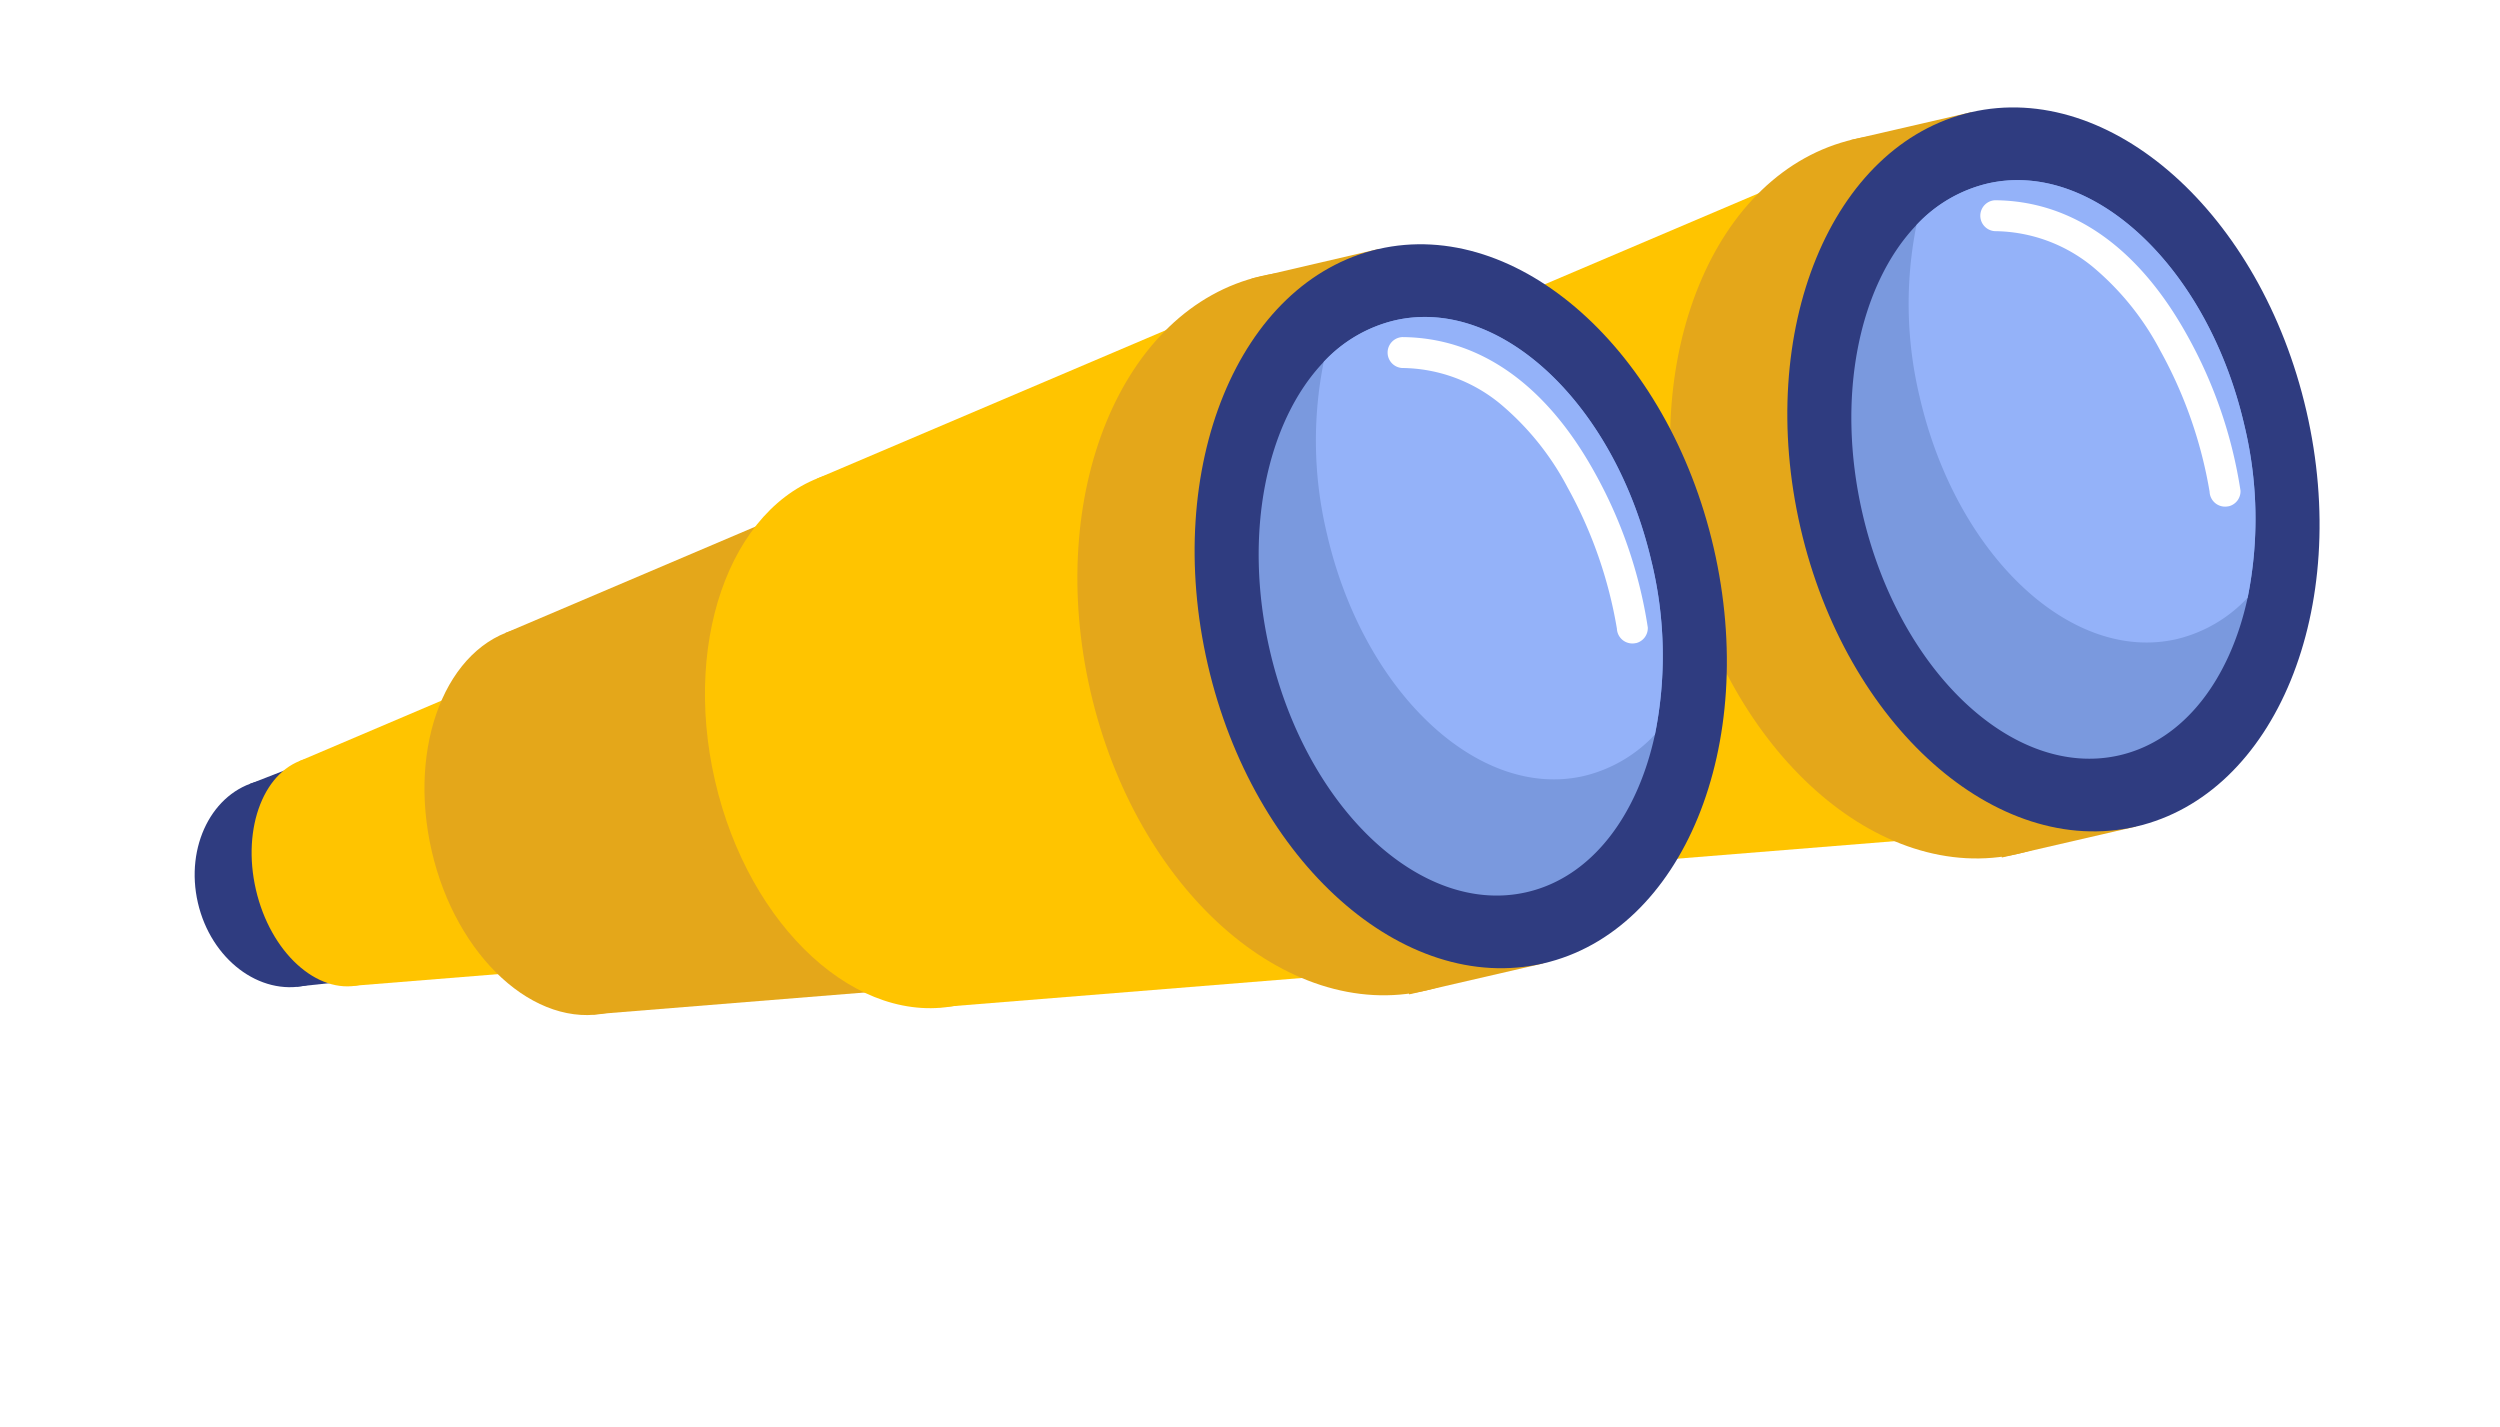
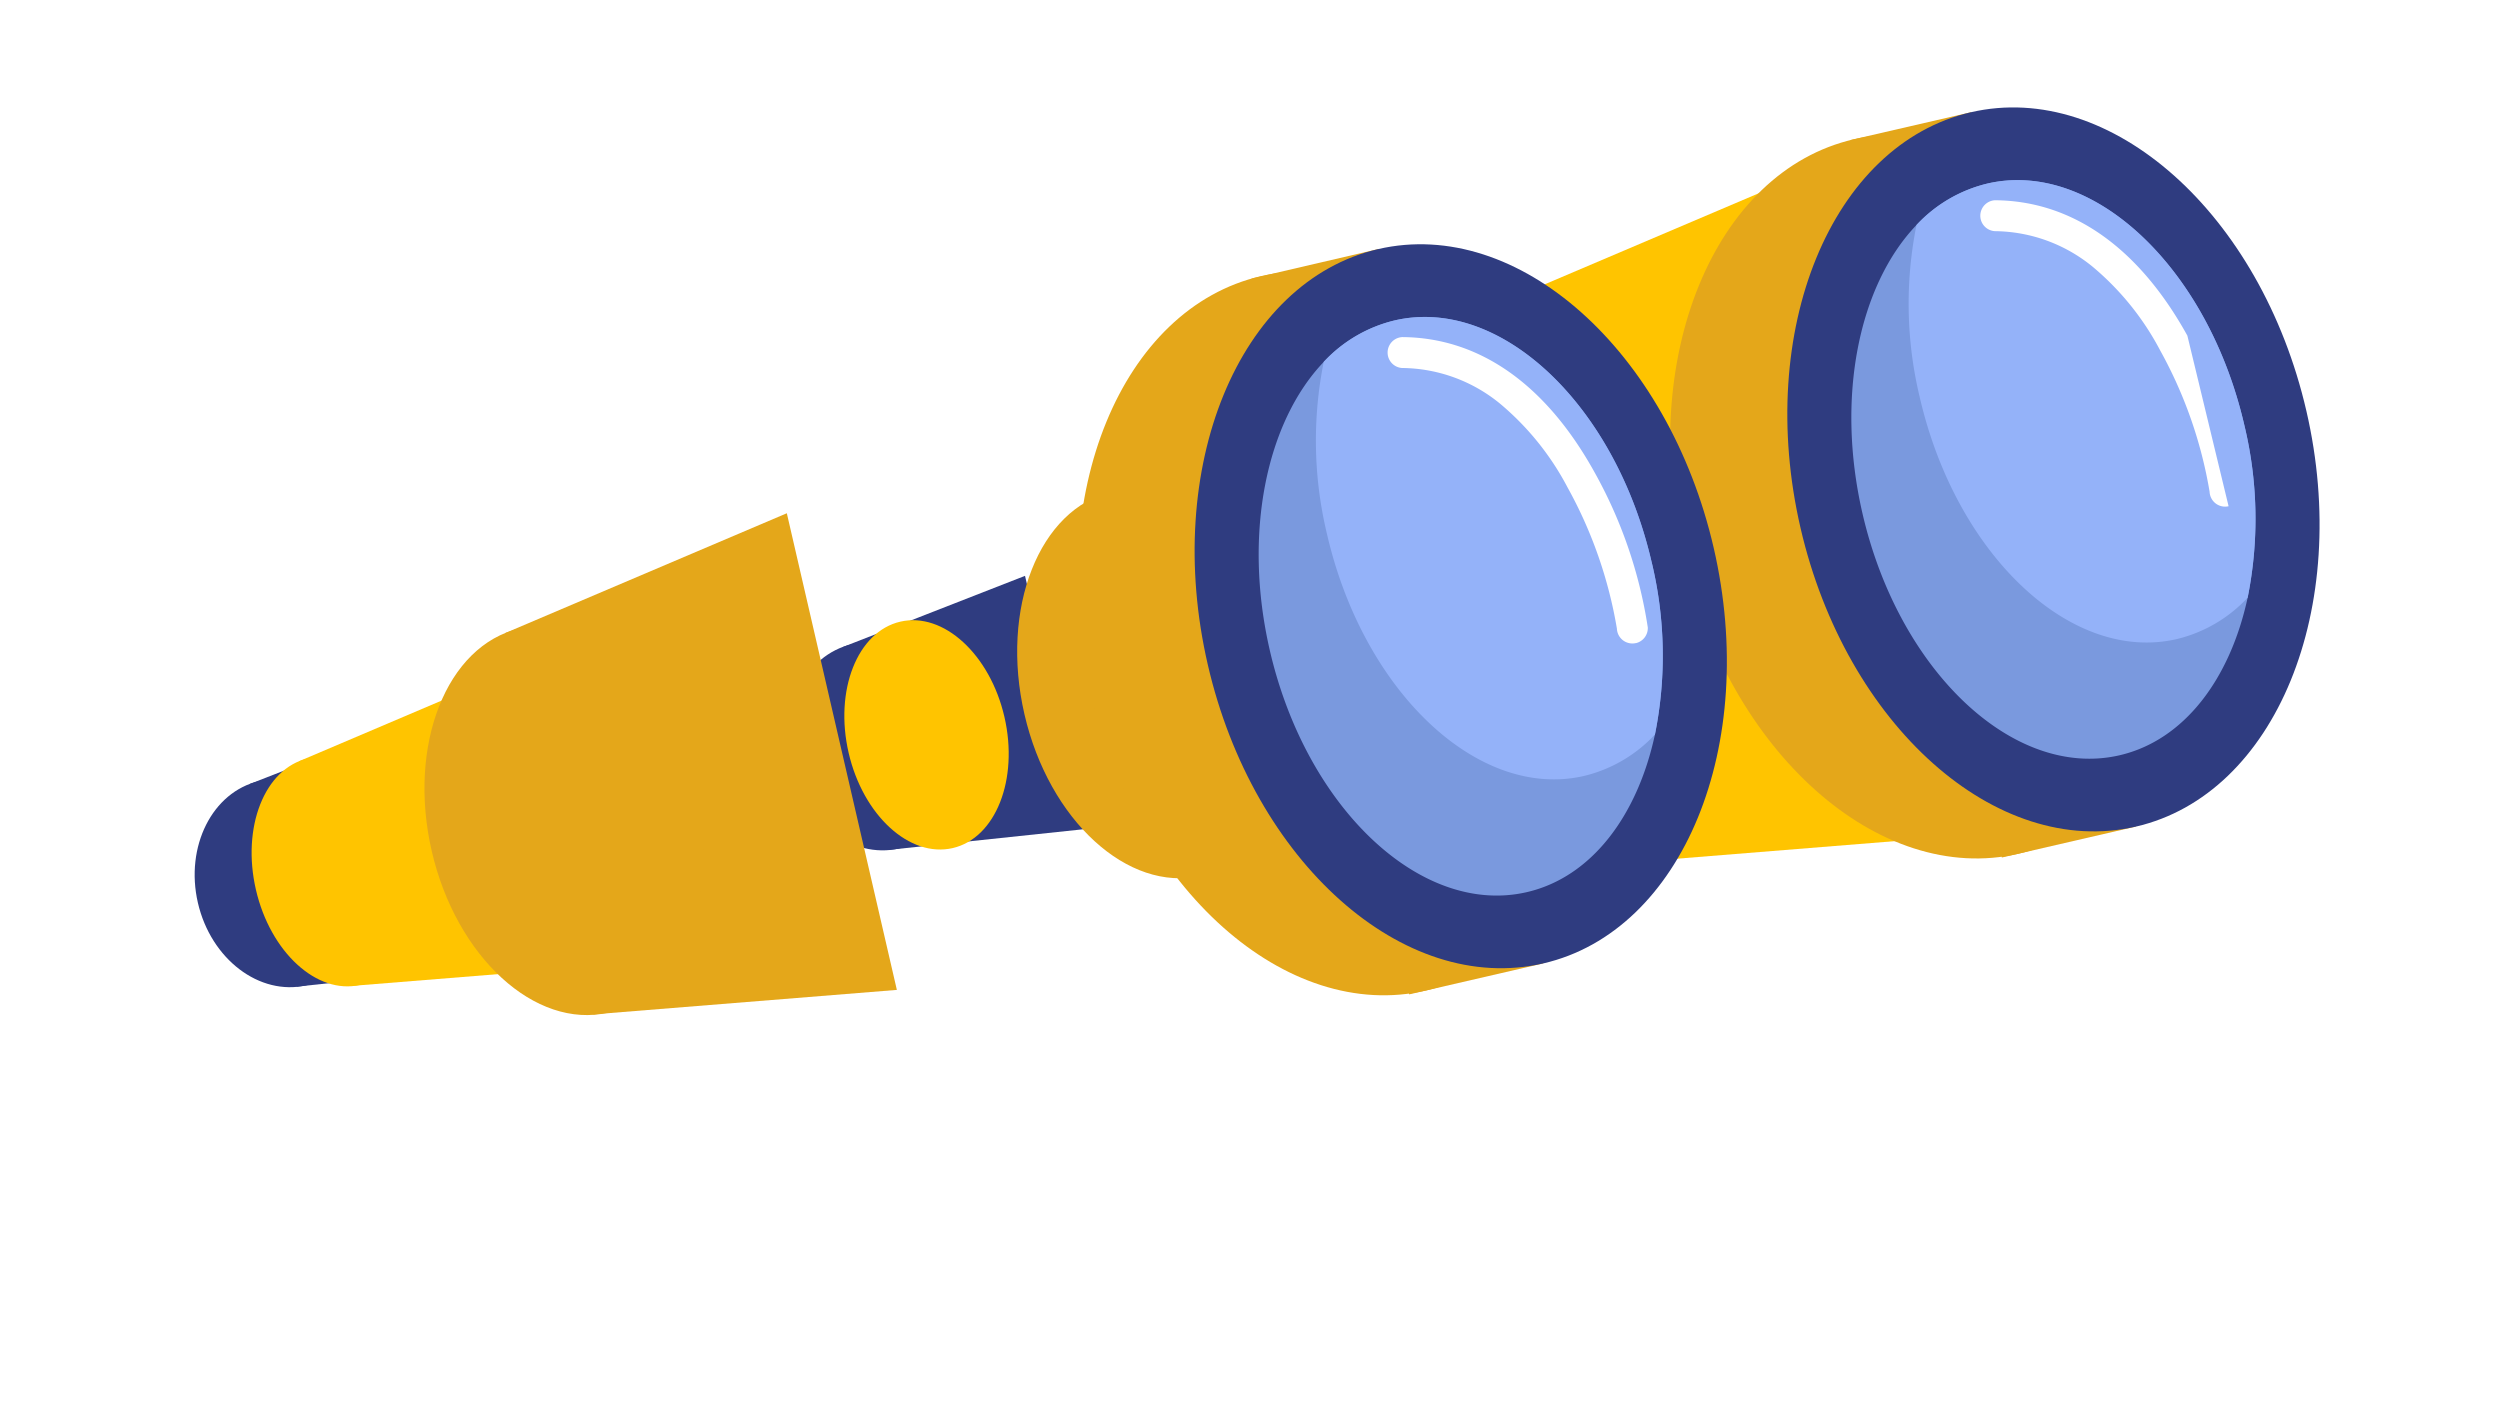
<svg xmlns="http://www.w3.org/2000/svg" width="133.064" height="75.946" viewBox="0 0 133.064 75.946">
  <defs>
    <filter id="Tracé_12898" x="0" y="0" width="133.064" height="75.946" filterUnits="userSpaceOnUse">
      <feOffset dy="3" input="SourceAlpha" />
      <feGaussianBlur stdDeviation="2" result="blur" />
      <feFlood flood-color="#121a41" flood-opacity="0.502" />
      <feComposite operator="in" in2="blur" />
      <feComposite in="SourceGraphic" />
    </filter>
  </defs>
  <g id="ILLUSTRATION_-_JUMELLES" data-name="ILLUSTRATION - JUMELLES" transform="translate(5.975 28.813) rotate(-13)">
    <g transform="matrix(0.97, 0.22, -0.22, 0.97, 0.66, -29.42)" filter="url(#Tracé_12898)">
      <path id="Tracé_12898-2" data-name="Tracé 12898" d="M101.421,1.013l-6.308,0-.1,0-.1,0h-.087v0a10.5,10.5,0,0,0-5.405,1.661L77.258,4.834a11.381,11.381,0,0,0-8.214-3.821l-5.938.012c-.155-.007-.31-.012-.466-.012s-.336.006-.5.014H62.11a10.558,10.558,0,0,0-5.06,1.649L37.269,6.183A7.958,7.958,0,0,0,33.41,7.952L19.232,10.464a6.493,6.493,0,0,0-4.178,2.753L6.988,14.646l-.011,0-.028.005h0a3.164,3.164,0,0,0-.942.313l-1.84.27-.011,0-.032,0h0C1.8,15.551,0,17.914,0,20.785c0,3.011,1.984,5.463,4.466,5.573L5.8,26.52a3.156,3.156,0,0,0,1.459.458l7.437,1.1a6.536,6.536,0,0,0,5.018,3.311L33.49,33.418a7.742,7.742,0,0,0,4.453,1.769L56.348,37.9a10.853,10.853,0,0,0,5.373,2.092v.044h7.323a11.383,11.383,0,0,0,8.219-3.826L88.725,37.9A10.853,10.853,0,0,0,94.1,39.992v.044h7.323c7.631,0,13.818-8.736,13.818-19.512S109.053,1.013,101.421,1.013" transform="translate(5.77 27.94) rotate(-13)" fill="#fff" />
    </g>
    <path id="Tracé_12899" data-name="Tracé 12899" d="M337.908,113.794,327.6,115.305v11.073l10.311,1.258Z" transform="translate(-290.984 -101.076)" fill="#2f3c80" />
    <path id="Tracé_12900" data-name="Tracé 12900" d="M299.984,132.582c0,3.08-2.077,5.578-4.639,5.578s-4.639-2.5-4.639-5.578S292.782,127,295.344,127s4.639,2.5,4.639,5.578" transform="translate(-258.216 -112.81)" fill="#2f3c80" />
-     <path id="Tracé_12901" data-name="Tracé 12901" d="M362.334,107.051l-9.458,1.676v12.279l9.458,1.395Z" transform="translate(-313.438 -95.087)" fill="#ffc400" />
    <path id="Tracé_12902" data-name="Tracé 12902" d="M327.548,127.885c0,3.416-1.905,6.185-4.255,6.185s-4.255-2.769-4.255-6.185,1.905-6.185,4.255-6.185,4.255,2.769,4.255,6.185" transform="translate(-283.381 -108.099)" fill="#ffc400" />
    <path id="Tracé_12903" data-name="Tracé 12903" d="M478.222,59.234l-16.044,2.843V82.905l16.044,2.366Z" transform="translate(-410.525 -52.614)" fill="#e4a71a" />
    <path id="Tracé_12904" data-name="Tracé 12904" d="M419.213,94.574c0,5.794-3.232,10.492-7.219,10.492s-7.219-4.7-7.219-10.492,3.232-10.492,7.219-10.492,7.219,4.7,7.219,10.492" transform="translate(-359.538 -74.685)" fill="#e4a71a" />
    <path id="Tracé_12905" data-name="Tracé 12905" d="M645.569,11.143l-22.241,3.941V43.957l22.241,3.28Z" transform="translate(-553.665 -9.897)" fill="#ffc400" />
    <path id="Tracé_12906" data-name="Tracé 12906" d="M563.77,60.133c0,8.032-4.48,14.544-10.007,14.544s-10.007-6.512-10.007-14.544,4.48-14.544,10.007-14.544S563.77,52.1,563.77,60.133" transform="translate(-482.986 -40.494)" fill="#ffc400" />
    <path id="Tracé_12907" data-name="Tracé 12907" d="M755.19,19.512c0,10.776-6.187,19.512-13.818,19.512s-13.818-8.736-13.818-19.512S733.741,0,741.372,0,755.19,8.736,755.19,19.512" transform="translate(-646.242)" fill="#e4a71a" />
    <path id="Tracé_12908" data-name="Tracé 12908" d="M850.288,0,843.7,0l-.734,39.022h7.323Z" transform="translate(-748.754 0)" fill="#e4a71a" />
    <path id="Tracé_12909" data-name="Tracé 12909" d="M812.487,19.512c0,10.776-6.187,19.512-13.818,19.512s-13.818-8.736-13.818-19.512S791.038,0,798.669,0s13.818,8.736,13.818,19.512" transform="translate(-697.135)" fill="#2f3c80" />
    <path id="Tracé_12910" data-name="Tracé 12910" d="M836.016,50.463a21.243,21.243,0,0,1-1.894,8.977h0c-1.887,4.016-5.006,6.641-8.535,6.641-5.761,0-10.432-6.992-10.432-15.617,0-6.4,2.572-11.9,6.254-14.315,0,0,0,0,0,0a7.571,7.571,0,0,1,4.176-1.3c5.761,0,10.43,6.992,10.43,15.617" transform="translate(-724.052 -30.952)" fill="#7a99de" />
    <path id="Tracé_12911" data-name="Tracé 12911" d="M870.665,50.463a21.243,21.243,0,0,1-1.894,8.977h0a7.572,7.572,0,0,1-4.176,1.3c-5.761,0-10.43-6.992-10.43-15.617a21.242,21.242,0,0,1,1.895-8.976s0,0,0,0a7.57,7.57,0,0,1,4.176-1.3c5.761,0,10.43,6.992,10.43,15.617" transform="translate(-758.701 -30.952)" fill="#94b2f9" />
-     <path id="Tracé_12912" data-name="Tracé 12912" d="M910.58,61.883a.825.825,0,0,1-.811-.979,23.542,23.542,0,0,0-.869-7.912,14.733,14.733,0,0,0-2.476-5.123,8.33,8.33,0,0,0-4.678-3.052.824.824,0,0,1,.382-1.6c4,.952,6.887,4.177,8.357,9.326a24.513,24.513,0,0,1,.9,8.674.824.824,0,0,1-.808.67" transform="translate(-800.404 -38.364)" fill="#fff" />
+     <path id="Tracé_12912" data-name="Tracé 12912" d="M910.58,61.883a.825.825,0,0,1-.811-.979,23.542,23.542,0,0,0-.869-7.912,14.733,14.733,0,0,0-2.476-5.123,8.33,8.33,0,0,0-4.678-3.052.824.824,0,0,1,.382-1.6c4,.952,6.887,4.177,8.357,9.326" transform="translate(-800.404 -38.364)" fill="#fff" />
    <path id="Tracé_12913" data-name="Tracé 12913" d="M48.209,113.794,37.9,115.305v11.073l10.311,1.258Z" transform="translate(-33.662 -101.076)" fill="#2f3c80" />
    <path id="Tracé_12914" data-name="Tracé 12914" d="M10.285,132.582c0,3.08-2.077,5.578-4.639,5.578s-4.639-2.5-4.639-5.578S3.083,127,5.645,127s4.639,2.5,4.639,5.578" transform="translate(-0.894 -112.81)" fill="#2f3c80" />
    <path id="Tracé_12915" data-name="Tracé 12915" d="M72.635,107.051l-9.458,1.676v12.279l9.458,1.395Z" transform="translate(-56.116 -95.087)" fill="#ffc400" />
    <path id="Tracé_12916" data-name="Tracé 12916" d="M37.849,127.885c0,3.416-1.905,6.185-4.256,6.185s-4.255-2.769-4.255-6.185,1.905-6.185,4.255-6.185,4.256,2.769,4.256,6.185" transform="translate(-26.059 -108.099)" fill="#ffc400" />
    <path id="Tracé_12917" data-name="Tracé 12917" d="M188.523,59.234l-16.044,2.843V82.905l16.044,2.366Z" transform="translate(-153.203 -52.614)" fill="#e4a71a" />
    <path id="Tracé_12918" data-name="Tracé 12918" d="M129.515,94.574c0,5.794-3.232,10.492-7.219,10.492s-7.219-4.7-7.219-10.492,3.232-10.492,7.219-10.492,7.219,4.7,7.219,10.492" transform="translate(-102.217 -74.685)" fill="#e4a71a" />
-     <path id="Tracé_12919" data-name="Tracé 12919" d="M355.87,11.143l-22.24,3.941V43.957l22.24,3.28Z" transform="translate(-296.343 -9.897)" fill="#ffc400" />
-     <path id="Tracé_12920" data-name="Tracé 12920" d="M274.071,60.133c0,8.032-4.48,14.544-10.007,14.544s-10.007-6.512-10.007-14.544,4.48-14.544,10.007-14.544,10.007,6.512,10.007,14.544" transform="translate(-225.664 -40.494)" fill="#ffc400" />
    <path id="Tracé_12921" data-name="Tracé 12921" d="M465.491,19.512c0,10.776-6.187,19.512-13.818,19.512s-13.818-8.736-13.818-19.512S444.042,0,451.673,0s13.818,8.736,13.818,19.512" transform="translate(-388.92)" fill="#e4a71a" />
    <path id="Tracé_12922" data-name="Tracé 12922" d="M560.589,0l-6.934.014-.389,39.009h7.323Z" transform="translate(-491.432 0)" fill="#e4a71a" />
    <path id="Tracé_12923" data-name="Tracé 12923" d="M522.788,19.512c0,10.776-6.186,19.512-13.818,19.512s-13.818-8.736-13.818-19.512S501.339,0,508.97,0s13.818,8.736,13.818,19.512" transform="translate(-439.813)" fill="#2f3c80" />
    <path id="Tracé_12924" data-name="Tracé 12924" d="M546.319,50.464a21.244,21.244,0,0,1-1.894,8.977h0c-1.887,4.016-5.006,6.641-8.535,6.641-5.761,0-10.431-6.992-10.431-15.617,0-6.4,2.572-11.9,6.254-14.315,0,0,0,0,0,0a7.571,7.571,0,0,1,4.176-1.3c5.761,0,10.43,6.992,10.43,15.617" transform="translate(-466.732 -30.952)" fill="#7a99de" />
    <path id="Tracé_12925" data-name="Tracé 12925" d="M580.967,50.464a21.243,21.243,0,0,1-1.895,8.977h0a7.572,7.572,0,0,1-4.176,1.3c-5.761,0-10.431-6.992-10.431-15.617a21.243,21.243,0,0,1,1.894-8.976s0,0,0,0a7.571,7.571,0,0,1,4.176-1.3c5.761,0,10.43,6.992,10.43,15.617" transform="translate(-501.38 -30.952)" fill="#94b2f9" />
    <path id="Tracé_12926" data-name="Tracé 12926" d="M620.881,61.883a.825.825,0,0,1-.811-.979,23.542,23.542,0,0,0-.869-7.912,14.737,14.737,0,0,0-2.476-5.123,8.33,8.33,0,0,0-4.678-3.052.824.824,0,0,1,.382-1.6c4,.952,6.887,4.177,8.357,9.326a24.513,24.513,0,0,1,.9,8.674.824.824,0,0,1-.808.67" transform="translate(-543.082 -38.364)" fill="#fff" />
  </g>
</svg>